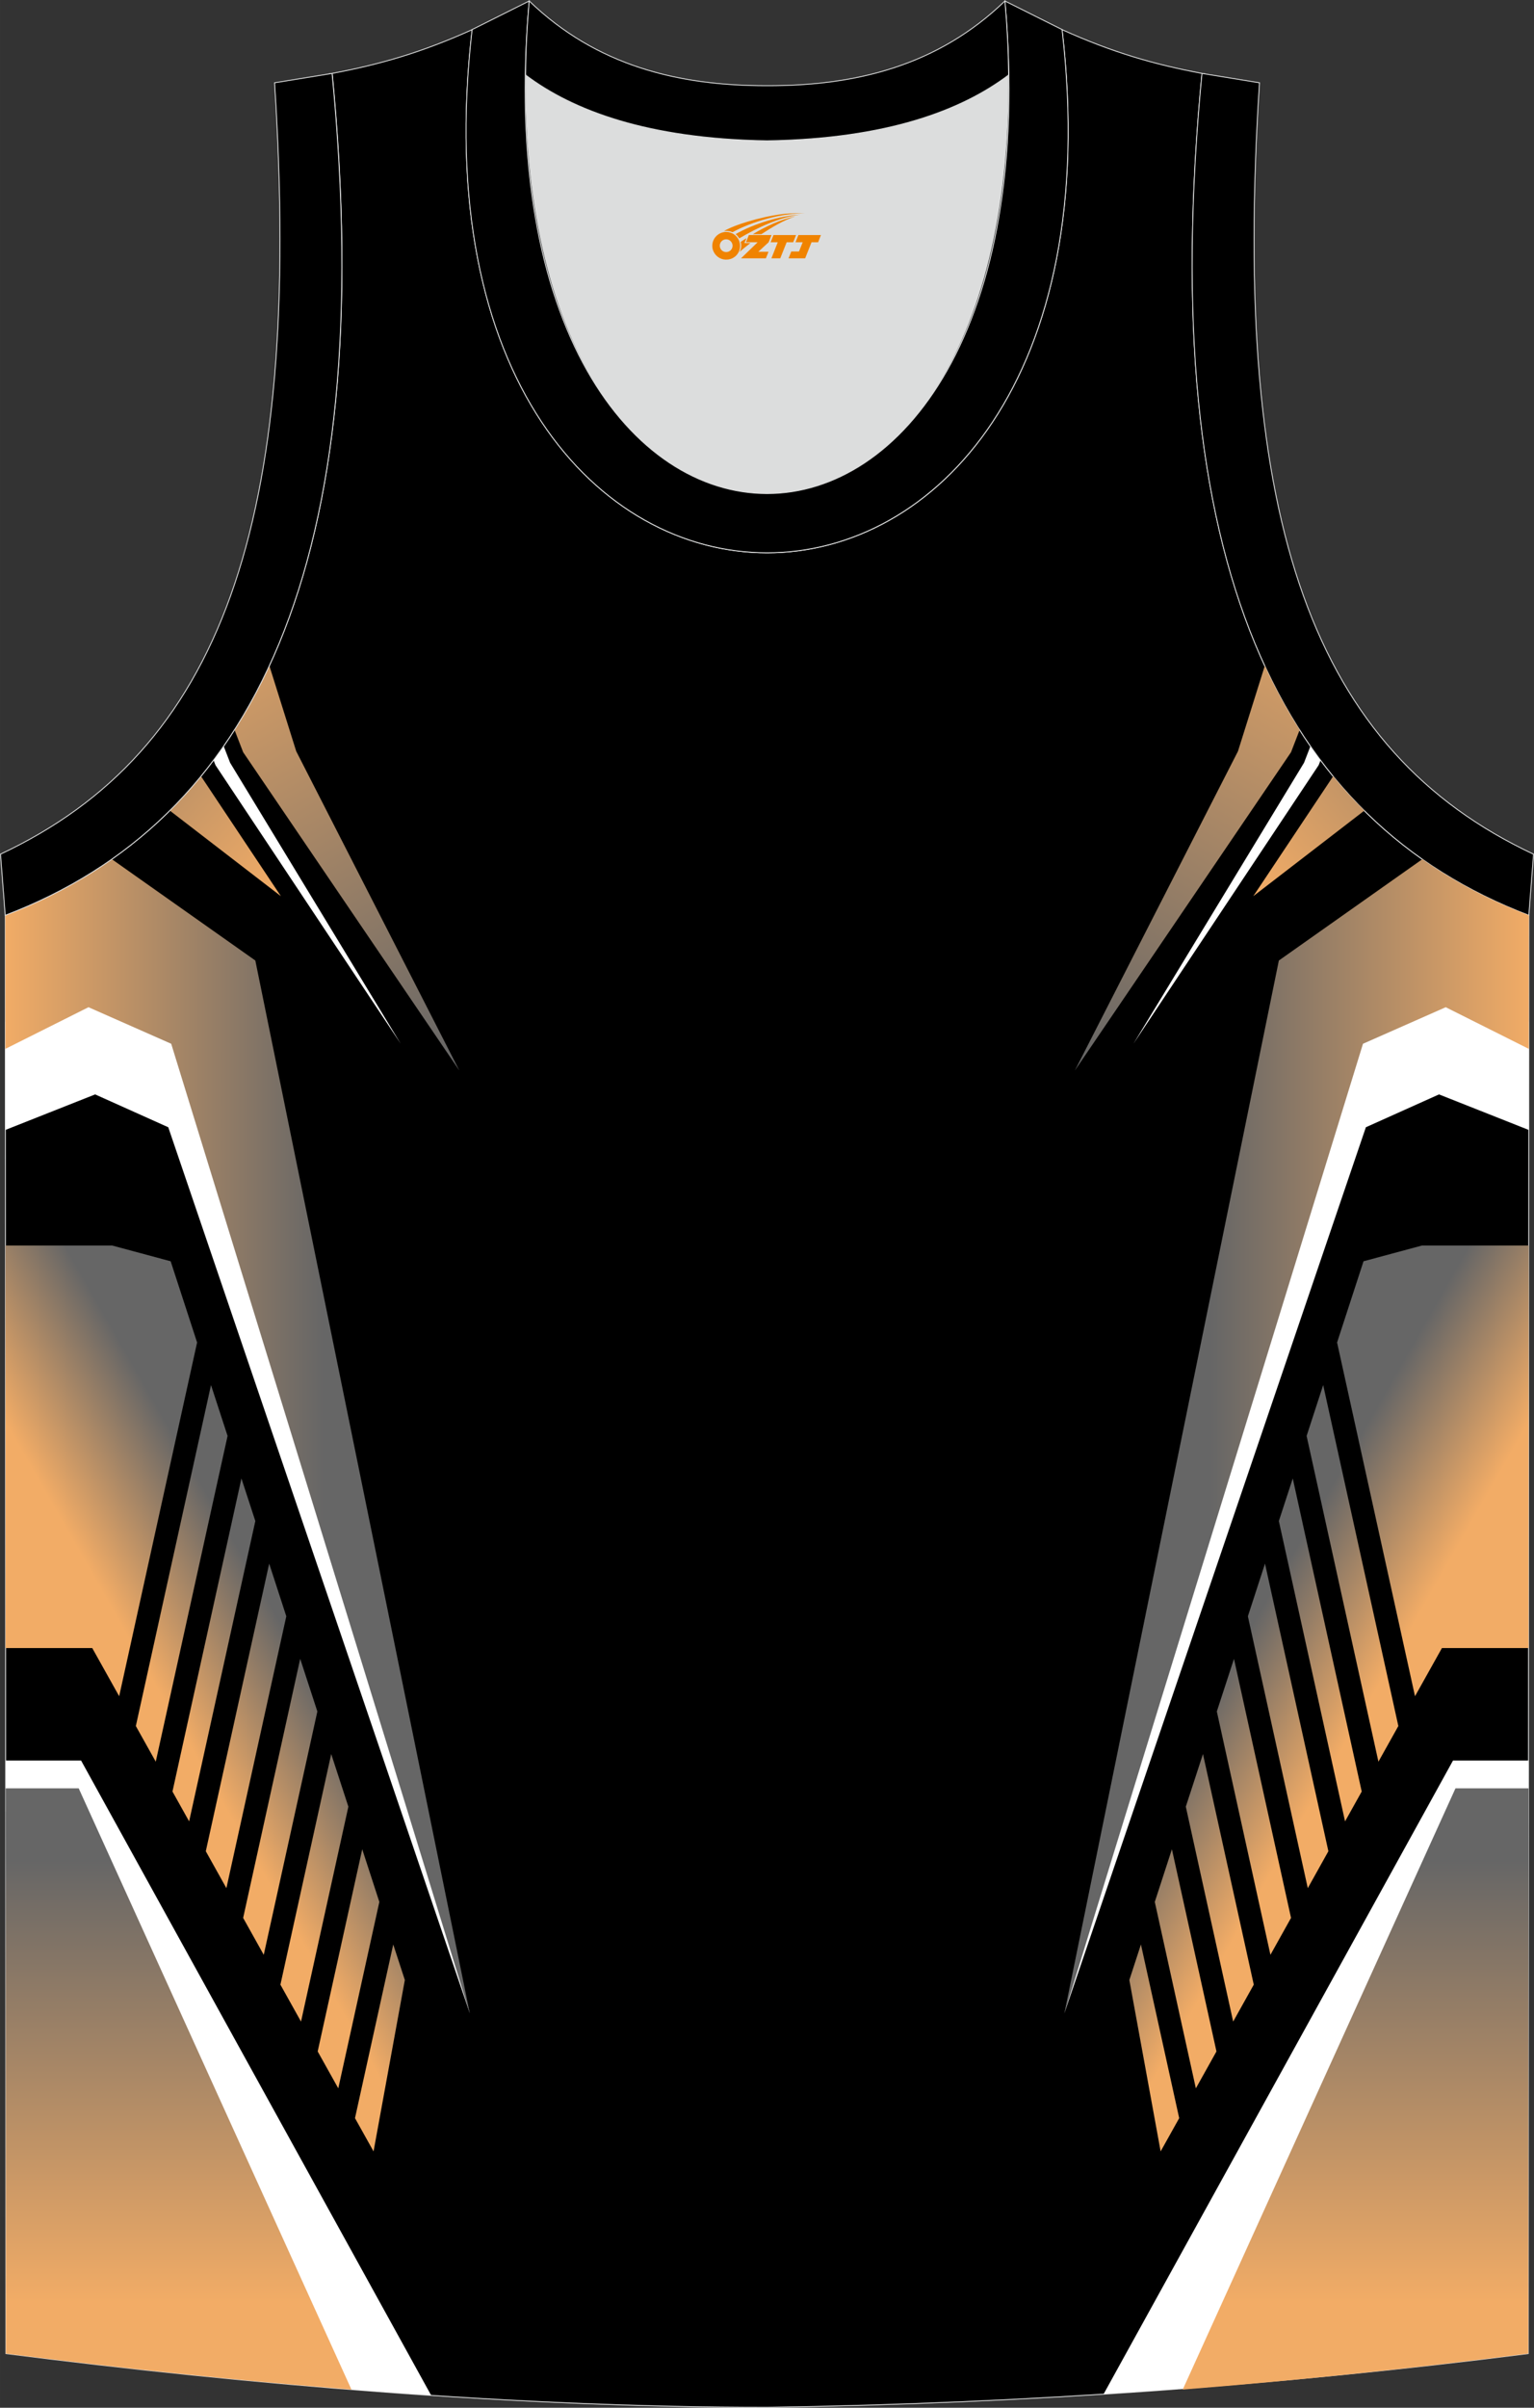
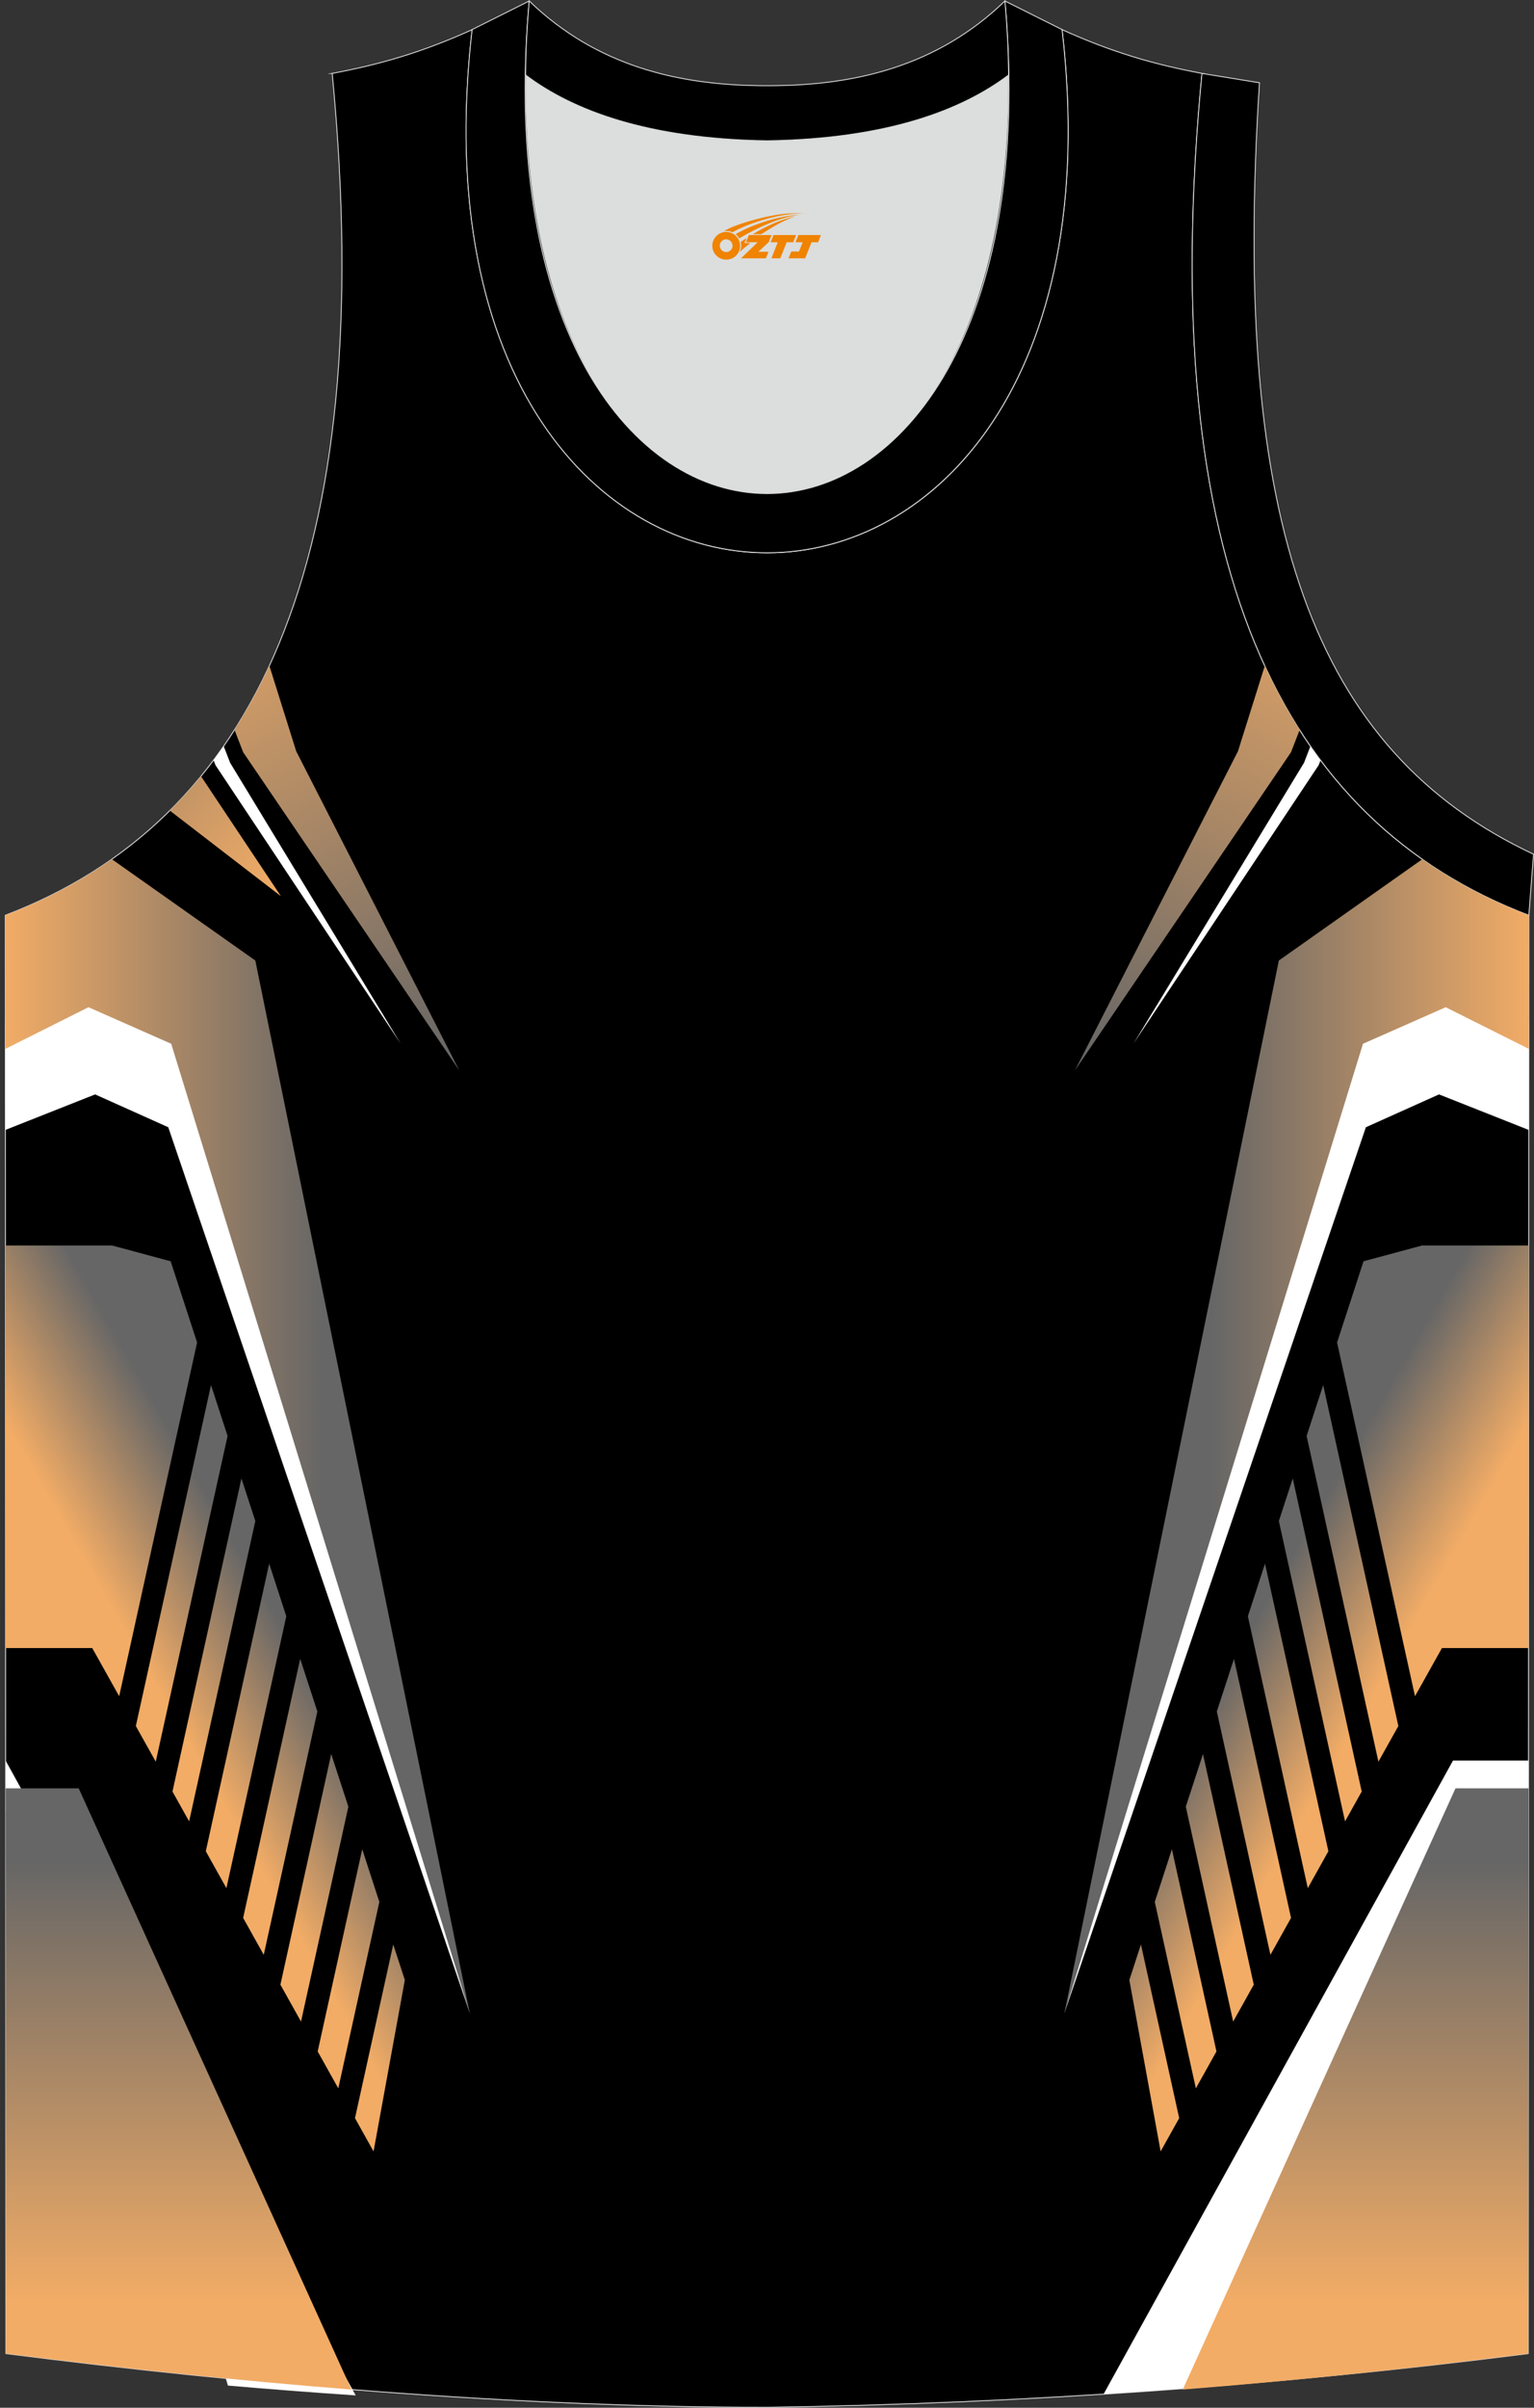
<svg xmlns="http://www.w3.org/2000/svg" version="1.1" id="图层_1" x="0px" y="0px" width="338.74px" height="531.5px" viewBox="0 0 338.79 531.58" enable-background="new 0 0 338.79 531.58" xml:space="preserve">
  <rect x="0" y="0" width="338.79" height="531.58" fill="#333333" stroke="none" />
  <g>
    <path fill-rule="evenodd" clip-rule="evenodd" stroke="#DCDDDD" stroke-width="0.2" stroke-miterlimit="22.926" d="M169.43,531.48   c57.38-0.83,113.34-4.88,168.09-11.86l0.14-317.54c-54.54-20.78-82.66-77.25-72.19-185.87h0.02c-10.65-2-19.74-4.62-30.92-9.66   c17.79,154.01-148.08,154.01-130.29,0C93.1,11.59,84,14.21,73.35,16.21h0.02C83.82,124.82,55.7,181.29,1.16,202.08L1.3,519.62   C55.6,526.54,114.72,531.48,169.43,531.48L169.43,531.48L169.43,531.48z M169.39,531.48h0.05H169.39z" />
    <path fill-rule="evenodd" clip-rule="evenodd" fill="#FFFFFF" d="M88.5,230.44l-40.91-61.51l-0.43-1.1   c0.76-1.01,1.51-2.05,2.24-3.1l1.42,3.67L88.5,230.44z" />
    <polygon fill-rule="evenodd" clip-rule="evenodd" fill="#FFFFFF" points="1.18,249.47 21.01,241.62 37.16,248.87 103.76,444.5    43.18,227.33 17.91,216.84 1.17,225.58  " />
-     <path fill-rule="evenodd" clip-rule="evenodd" fill="#FFFFFF" d="M1.24,388.69h16.67l77.32,140.16   c-9.41-0.63-18.83-1.35-28.22-2.17L12.74,399.89l-11.49,0.02L1.24,388.69z" />
+     <path fill-rule="evenodd" clip-rule="evenodd" fill="#FFFFFF" d="M1.24,388.69l77.32,140.16   c-9.41-0.63-18.83-1.35-28.22-2.17L12.74,399.89l-11.49,0.02L1.24,388.69z" />
    <g>
      <linearGradient id="SVGID_1_" gradientUnits="userSpaceOnUse" x1="62.84" y1="336.629" x2="-4.947" y2="397.522" gradientTransform="matrix(1 0 0 -1 0 531.464)">
        <stop offset="0" style="stop-color:#F2AC66" />
        <stop offset="1" style="stop-color:#666666" />
      </linearGradient>
      <path fill-rule="evenodd" clip-rule="evenodd" fill="url(#SVGID_1_)" d="M44.39,171.37l17.65,26.49l-24.54-18.9    C39.91,176.57,42.21,174.04,44.39,171.37z" />
      <linearGradient id="SVGID_2_" gradientUnits="userSpaceOnUse" x1="49.662" y1="132.578" x2="76.471" y2="147.897" gradientTransform="matrix(1 0 0 -1 0 531.464)">
        <stop offset="0" style="stop-color:#F2AC66" />
        <stop offset="1" style="stop-color:#666666" />
      </linearGradient>
      <path fill-rule="evenodd" clip-rule="evenodd" fill="url(#SVGID_2_)" d="M86.85,429.29l2.56,7.85l-6.91,37.84l-4.1-7.34    L86.85,429.29L86.85,429.29z M46.6,305.79l3.66,11.23L34.4,388.94l-4.4-7.87L46.6,305.79L46.6,305.79z M53.32,326.41l-15.23,69.12    l3.68,6.59l14.62-66.31L53.32,326.41L53.32,326.41z M59.45,345.21l-14,63.5l4.55,8.15l13.23-60.02L59.45,345.21L59.45,345.21z     M66.3,366.23l3.79,11.62l-11.84,53.73l-4.55-8.15L66.3,366.23L66.3,366.23z M73.15,387.25l3.79,11.62l-10.46,47.45l-4.55-8.15    L73.15,387.25L73.15,387.25z M80,408.27l-9.84,44.64l4.55,8.15l9.07-41.16L80,408.27z" />
      <linearGradient id="SVGID_3_" gradientUnits="userSpaceOnUse" x1="8.879" y1="203.948" x2="35.687" y2="219.268" gradientTransform="matrix(1 0 0 -1 0 531.464)">
        <stop offset="0" style="stop-color:#F2AC66" />
        <stop offset="1" style="stop-color:#666666" />
      </linearGradient>
      <polygon fill-rule="evenodd" clip-rule="evenodd" fill="url(#SVGID_3_)" points="1.19,274.98 24.77,274.98 37.69,278.46     43.53,296.39 26.32,374.49 20.37,363.85 1.23,363.85   " />
      <linearGradient id="SVGID_4_" gradientUnits="userSpaceOnUse" x1="37.534" y1="407.972" x2="100.726" y2="298.44" gradientTransform="matrix(1 0 0 -1 0 531.464)">
        <stop offset="0" style="stop-color:#F2AC66" />
        <stop offset="1" style="stop-color:#666666" />
      </linearGradient>
      <path fill-rule="evenodd" clip-rule="evenodd" fill="url(#SVGID_4_)" d="M101.45,236.36L53.7,166.07l-1.91-4.94    c2.8-4.4,5.37-9.11,7.7-14.15l5.93,18.88L101.45,236.36z" />
      <linearGradient id="SVGID_5_" gradientUnits="userSpaceOnUse" x1="0.874" y1="214.367" x2="71.408" y2="214.367" gradientTransform="matrix(1 0 0 -1 0 531.464)">
        <stop offset="0" style="stop-color:#F2AC66" />
        <stop offset="1" style="stop-color:#666666" />
      </linearGradient>
      <path fill-rule="evenodd" clip-rule="evenodd" fill="url(#SVGID_5_)" d="M24.7,189.69l31.69,22.37l47.37,232.45L37.81,230.44    l-18.27-8.07l-18.36,9.2l-0.01-29.49C9.66,198.84,17.53,194.73,24.7,189.69z" />
      <linearGradient id="SVGID_6_" gradientUnits="userSpaceOnUse" x1="39.43" y1="23.085" x2="39.43" y2="120.618" gradientTransform="matrix(1 0 0 -1 0 531.464)">
        <stop offset="0" style="stop-color:#F2AC66" />
        <stop offset="1" style="stop-color:#666666" />
      </linearGradient>
      <path fill-rule="evenodd" clip-rule="evenodd" fill="url(#SVGID_6_)" d="M1.25,394.82h16.13l60.24,132.74    c-25.86-2.05-51.59-4.79-76.32-7.94L1.25,394.82z" />
    </g>
    <path fill-rule="evenodd" clip-rule="evenodd" fill="#FFFFFF" d="M250.32,230.44l40.91-61.51l0.43-1.1   c-0.76-1.01-1.51-2.05-2.24-3.1l-1.42,3.67L250.32,230.44z" />
    <polygon fill-rule="evenodd" clip-rule="evenodd" fill="#FFFFFF" points="337.64,249.47 317.81,241.62 301.66,248.87 235.07,444.5    295.64,227.33 320.91,216.84 337.65,225.58  " />
    <path fill-rule="evenodd" clip-rule="evenodd" fill="#FFFFFF" d="M337.58,388.69H320.9l-77.17,139.88   c9.42-0.6,18.8-1.29,28.14-2.06l54.21-126.63l11.49,0.02L337.58,388.69z" />
    <path fill-rule="evenodd" clip-rule="evenodd" fill="#DCDDDD" d="M169.4,31.11c26.45-0.42,42.93-6.7,53.29-14.49   c0.02-0.06,0.03-0.12,0.05-0.17c1.14,124.09-107.83,124.09-106.68,0c0.02,0.06,0.03,0.12,0.05,0.18   C126.49,24.41,142.95,30.69,169.4,31.11z" />
-     <path fill-rule="evenodd" clip-rule="evenodd" stroke="#DCDDDD" stroke-width="0.2" stroke-miterlimit="22.926" d="M1.15,202.08   c54.54-20.78,82.66-77.25,72.19-185.87l-12.7,2.07c6.29,97.68-12.02,147.54-60.53,170.3L1.15,202.08z" />
    <path fill-rule="evenodd" clip-rule="evenodd" stroke="#DCDDDD" stroke-width="0.2" stroke-miterlimit="22.926" d="M116.88,0.22   c-12.97,145,118.03,145,105.06,0l12.62,6.31c17.79,154.02-148.08,154.01-130.29,0L116.88,0.22z" />
    <path fill-rule="evenodd" clip-rule="evenodd" stroke="#DCDDDD" stroke-width="0.2" stroke-miterlimit="22.926" d="M116.88,0.22   c14.82,14.3,32.93,18.74,52.53,18.7c19.6,0.05,37.71-4.4,52.53-18.7c0.5,5.62,0.77,11.01,0.82,16.19   c-0.02,0.06-0.03,0.13-0.05,0.19c-10.37,7.79-26.83,14.07-53.29,14.49c-26.45-0.42-42.93-6.7-53.29-14.49   c-0.02-0.06-0.03-0.13-0.05-0.19C116.11,11.25,116.38,5.86,116.88,0.22z" />
    <path fill-rule="evenodd" clip-rule="evenodd" stroke="#DCDDDD" stroke-width="0.2" stroke-miterlimit="22.926" d="M337.65,202.08   c-54.54-20.78-82.66-77.25-72.19-185.87l12.7,2.07c-6.3,97.69,12.01,147.55,60.53,170.31L337.65,202.08z" />
    <g>
      <linearGradient id="SVGID_7_" gradientUnits="userSpaceOnUse" x1="-294.78" y1="336.629" x2="-362.567" y2="397.522" gradientTransform="matrix(-1 0 0 -1 -18.8 531.464)">
        <stop offset="0" style="stop-color:#F2AC66" />
        <stop offset="1" style="stop-color:#666666" />
      </linearGradient>
-       <path fill-rule="evenodd" clip-rule="evenodd" fill="url(#SVGID_7_)" d="M301.33,178.96l-24.54,18.9l17.65-26.49    C296.62,174.04,298.92,176.57,301.33,178.96z" />
      <linearGradient id="SVGID_8_" gradientUnits="userSpaceOnUse" x1="-307.958" y1="132.578" x2="-281.149" y2="147.897" gradientTransform="matrix(-1 0 0 -1 -18.8 531.464)">
        <stop offset="0" style="stop-color:#F2AC66" />
        <stop offset="1" style="stop-color:#666666" />
      </linearGradient>
      <path fill-rule="evenodd" clip-rule="evenodd" fill="url(#SVGID_8_)" d="M251.98,429.29l8.45,38.35l-4.1,7.34l-6.91-37.84    L251.98,429.29L251.98,429.29z M292.23,305.79l16.6,75.28l-4.4,7.87l-15.86-71.92L292.23,305.79L292.23,305.79z M285.51,326.41    l-3.07,9.4l14.62,66.31l3.68-6.59L285.51,326.41L285.51,326.41z M279.38,345.21l-3.78,11.63l13.23,60.02l4.55-8.15L279.38,345.21    L279.38,345.21z M272.53,366.23l12.6,57.2l-4.55,8.15l-11.84-53.73L272.53,366.23L272.53,366.23z M265.68,387.25l11.22,50.92    l-4.55,8.15l-10.46-47.45L265.68,387.25L265.68,387.25z M255.04,419.9l9.07,41.16l4.55-8.15l-9.84-44.64L255.04,419.9z" />
      <linearGradient id="SVGID_9_" gradientUnits="userSpaceOnUse" x1="-348.741" y1="203.948" x2="-321.933" y2="219.268" gradientTransform="matrix(-1 0 0 -1 -18.8 531.464)">
        <stop offset="0" style="stop-color:#F2AC66" />
        <stop offset="1" style="stop-color:#666666" />
      </linearGradient>
      <polygon fill-rule="evenodd" clip-rule="evenodd" fill="url(#SVGID_9_)" points="337.6,363.85 318.46,363.85 312.51,374.49     295.3,296.39 301.14,278.46 314.06,274.98 337.64,274.98   " />
      <linearGradient id="SVGID_10_" gradientUnits="userSpaceOnUse" x1="-320.086" y1="407.972" x2="-256.894" y2="298.44" gradientTransform="matrix(-1 0 0 -1 -18.8 531.464)">
        <stop offset="0" style="stop-color:#F2AC66" />
        <stop offset="1" style="stop-color:#666666" />
      </linearGradient>
      <path fill-rule="evenodd" clip-rule="evenodd" fill="url(#SVGID_10_)" d="M273.41,165.86l5.93-18.88c2.33,5.04,4.9,9.75,7.7,14.15    l-1.91,4.94l-47.75,70.29L273.41,165.86z" />
      <linearGradient id="SVGID_11_" gradientUnits="userSpaceOnUse" x1="-356.746" y1="214.367" x2="-286.212" y2="214.367" gradientTransform="matrix(-1 0 0 -1 -18.8 531.464)">
        <stop offset="0" style="stop-color:#F2AC66" />
        <stop offset="1" style="stop-color:#666666" />
      </linearGradient>
      <path fill-rule="evenodd" clip-rule="evenodd" fill="url(#SVGID_11_)" d="M337.66,202.08l-0.01,29.49l-18.36-9.2l-18.27,8.07    l-65.95,214.07l47.37-232.45l31.69-22.37C321.3,194.73,329.17,198.84,337.66,202.08z" />
      <linearGradient id="SVGID_12_" gradientUnits="userSpaceOnUse" x1="-318.19" y1="23.085" x2="-318.19" y2="120.618" gradientTransform="matrix(-1 0 0 -1 -18.8 531.464)">
        <stop offset="0" style="stop-color:#F2AC66" />
        <stop offset="1" style="stop-color:#666666" />
      </linearGradient>
      <path fill-rule="evenodd" clip-rule="evenodd" fill="url(#SVGID_12_)" d="M337.53,519.62c-24.73,3.15-50.46,5.89-76.32,7.94    l60.24-132.74h16.13L337.53,519.62z" />
    </g>
  </g>
  <g id="图层_x0020_1">
    <path fill="#F08300" d="M157.49,55.29c0.416,1.136,1.472,1.984,2.752,2.032c0.144,0,0.304,0,0.448-0.016h0.016   c0.016,0,0.064,0,0.128-0.016c0.032,0,0.048-0.016,0.08-0.016c0.064-0.016,0.144-0.032,0.224-0.048c0.016,0,0.016,0,0.032,0   c0.192-0.048,0.4-0.112,0.576-0.208c0.192-0.096,0.4-0.224,0.608-0.384c0.672-0.56,1.104-1.408,1.104-2.352   c0-0.224-0.032-0.448-0.08-0.672l0,0C163.33,53.41,163.28,53.24,163.2,53.06C162.73,51.97,161.65,51.21,160.38,51.21C158.69,51.21,157.31,52.58,157.31,54.28C157.31,54.63,157.37,54.97,157.49,55.29L157.49,55.29L157.49,55.29z M161.79,54.31L161.79,54.31C161.76,55.09,161.1,55.69,160.32,55.65C159.53,55.62,158.94,54.97,158.97,54.18c0.032-0.784,0.688-1.376,1.472-1.344   C161.21,52.87,161.82,53.54,161.79,54.31L161.79,54.31z" />
    <polygon fill="#F08300" points="175.82,51.89 ,175.18,53.48 ,173.74,53.48 ,172.32,57.03 ,170.37,57.03 ,171.77,53.48 ,170.19,53.48    ,170.83,51.89" />
    <path fill="#F08300" d="M177.79,47.16c-1.008-0.096-3.024-0.144-5.056,0.112c-2.416,0.304-5.152,0.912-7.616,1.664   C163.07,49.54,161.2,50.26,159.85,51.03C160.05,51,160.24,50.98,160.43,50.98c0.48,0,0.944,0.112,1.36,0.288   C165.89,48.95,173.09,46.9,177.79,47.16L177.79,47.16L177.79,47.16z" />
    <path fill="#F08300" d="M163.26,52.63c4-2.368,8.88-4.672,13.488-5.248c-4.608,0.288-10.224,2-14.288,4.304   C162.78,51.94,163.05,52.26,163.26,52.63C163.26,52.63,163.26,52.63,163.26,52.63z" />
    <polygon fill="#F08300" points="181.31,51.89 ,180.69,53.48 ,179.23,53.48 ,177.82,57.03 ,177.36,57.03 ,175.85,57.03 ,174.16,57.03    ,174.75,55.53 ,176.46,55.53 ,177.28,53.48 ,175.69,53.48 ,176.33,51.89" />
    <polygon fill="#F08300" points="170.4,51.89 ,169.76,53.48 ,167.47,55.59 ,169.73,55.59 ,169.15,57.03 ,163.66,57.03 ,167.33,53.48    ,164.75,53.48 ,165.39,51.89" />
    <path fill="#F08300" d="M175.68,47.75c-3.376,0.752-6.464,2.192-9.424,3.952h1.888C170.57,50.13,172.91,48.7,175.68,47.75z    M164.88,52.57C164.25,52.95,164.19,53,163.58,53.41c0.064,0.256,0.112,0.544,0.112,0.816c0,0.496-0.112,0.976-0.32,1.392   c0.176-0.16,0.32-0.304,0.432-0.4c0.272-0.24,0.768-0.64,1.6-1.296l0.32-0.256H164.4l0,0L164.88,52.57L164.88,52.57L164.88,52.57z" />
  </g>
</svg>